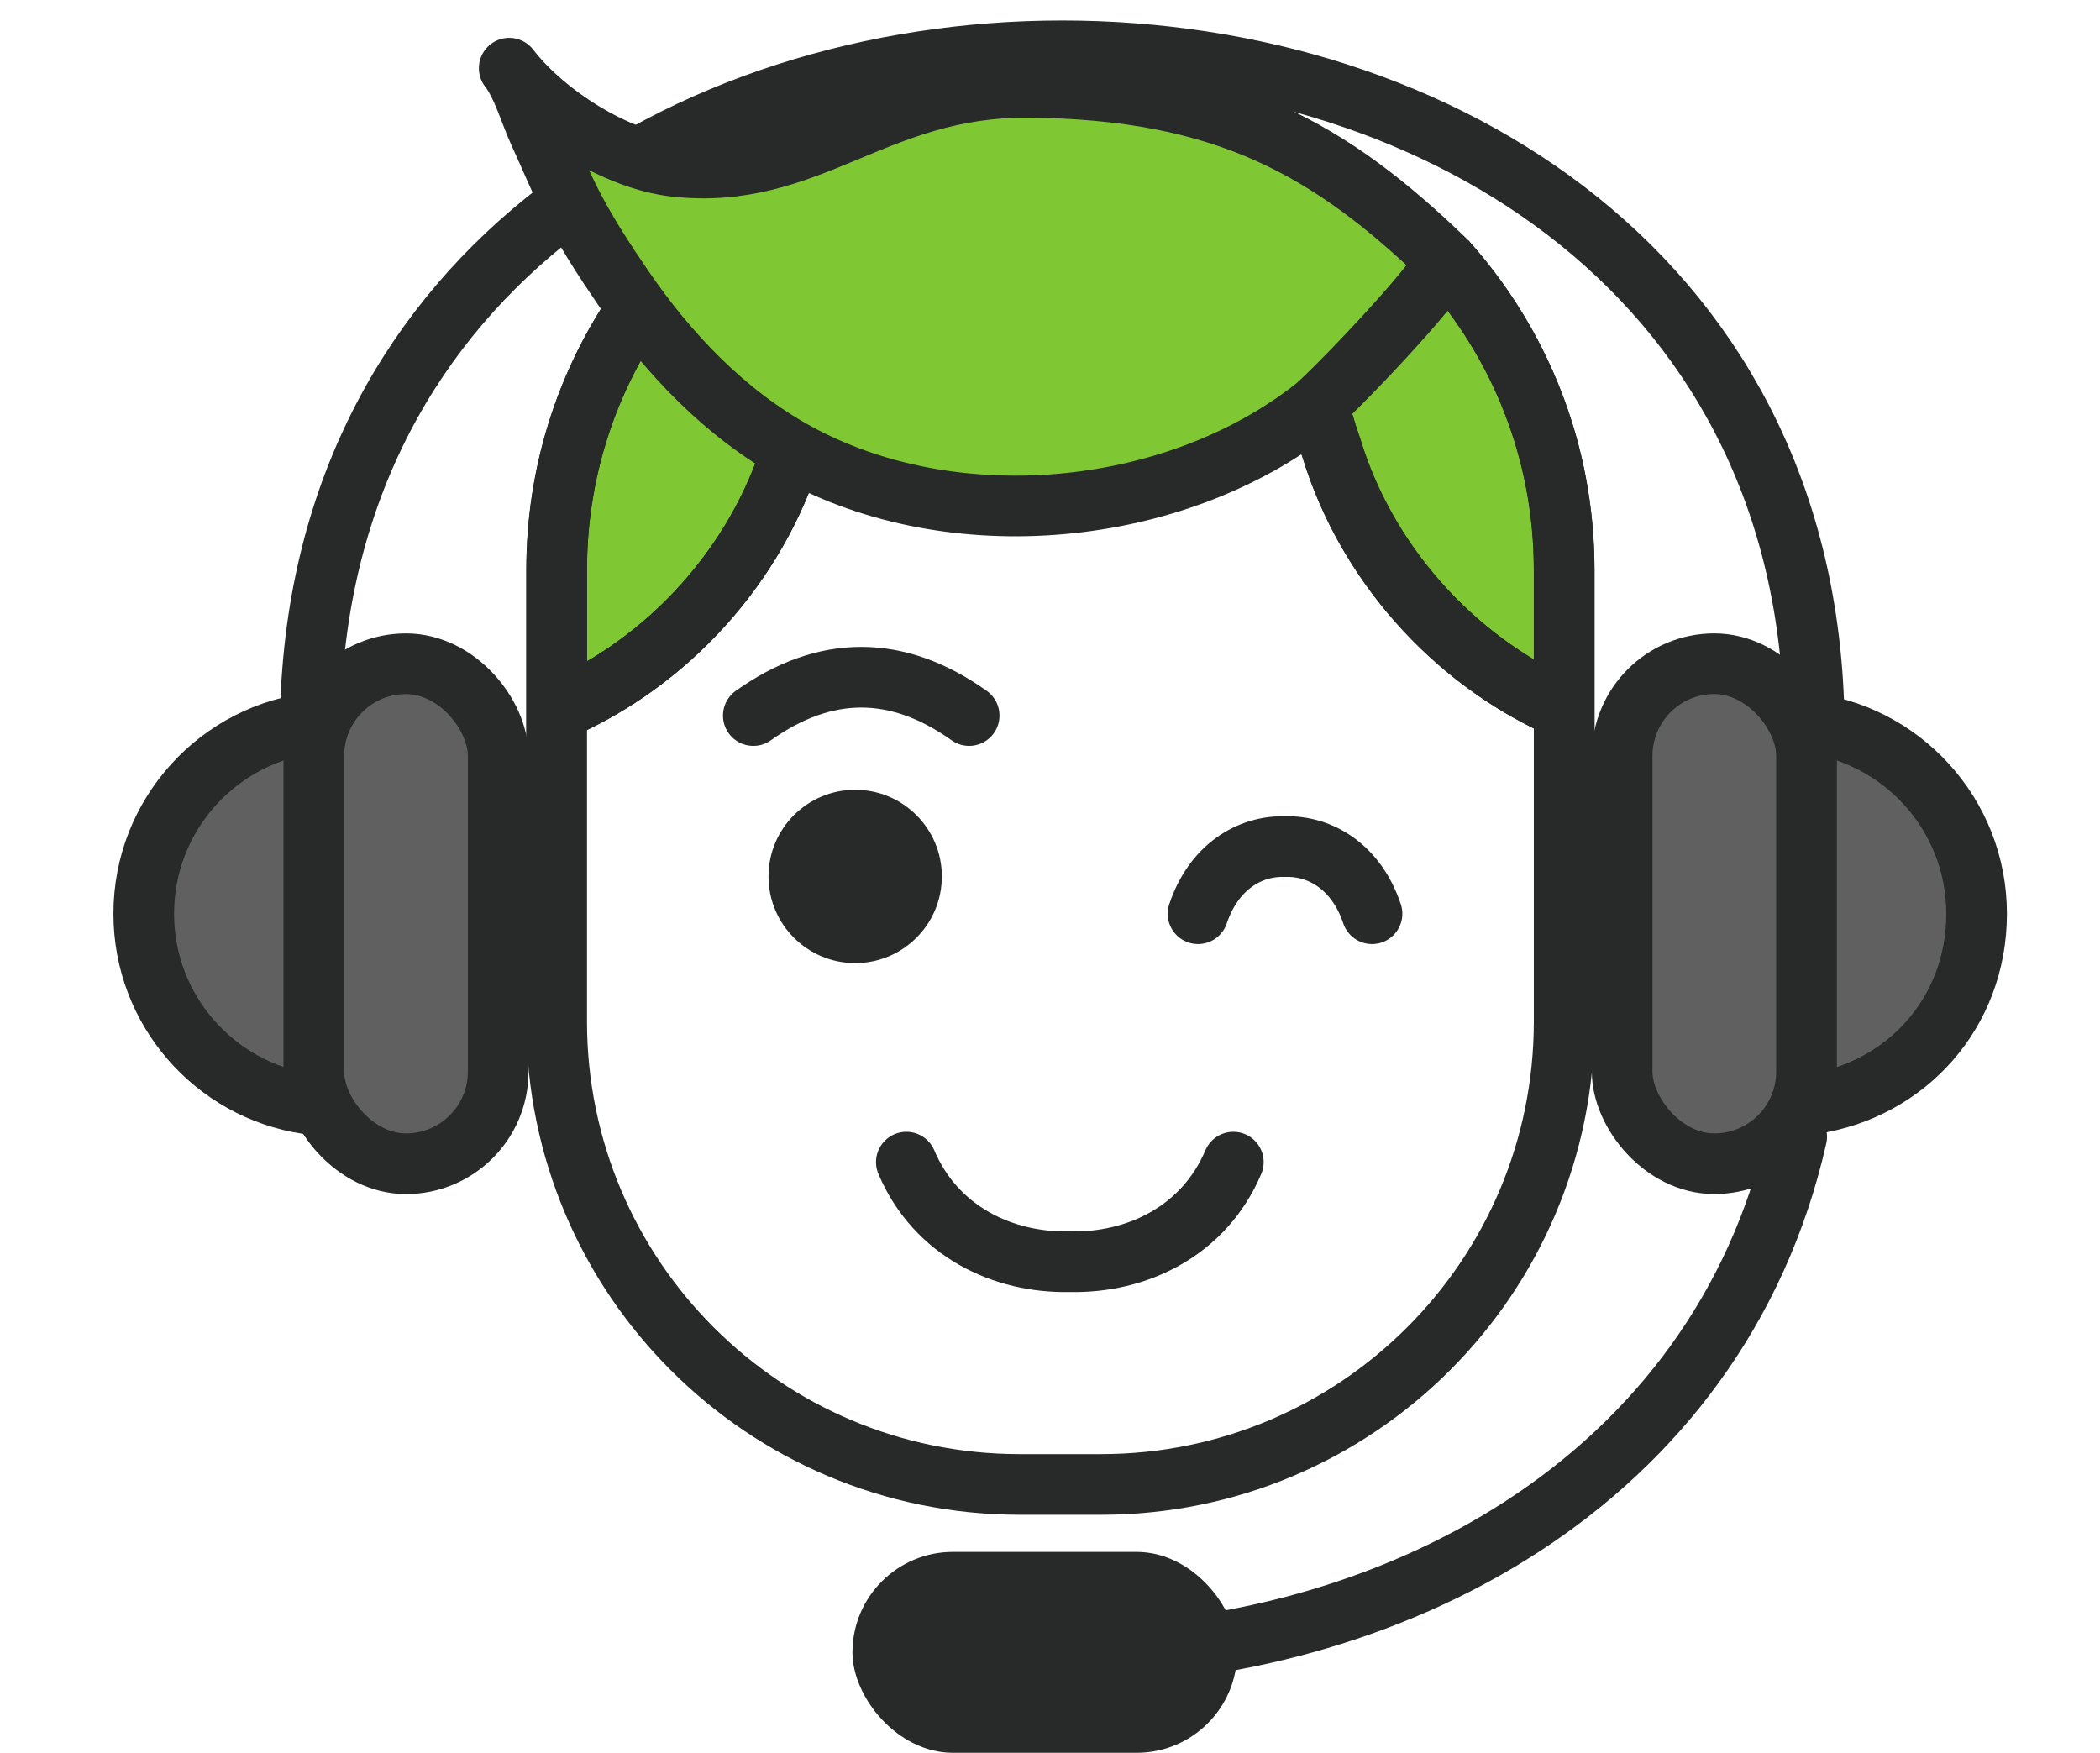
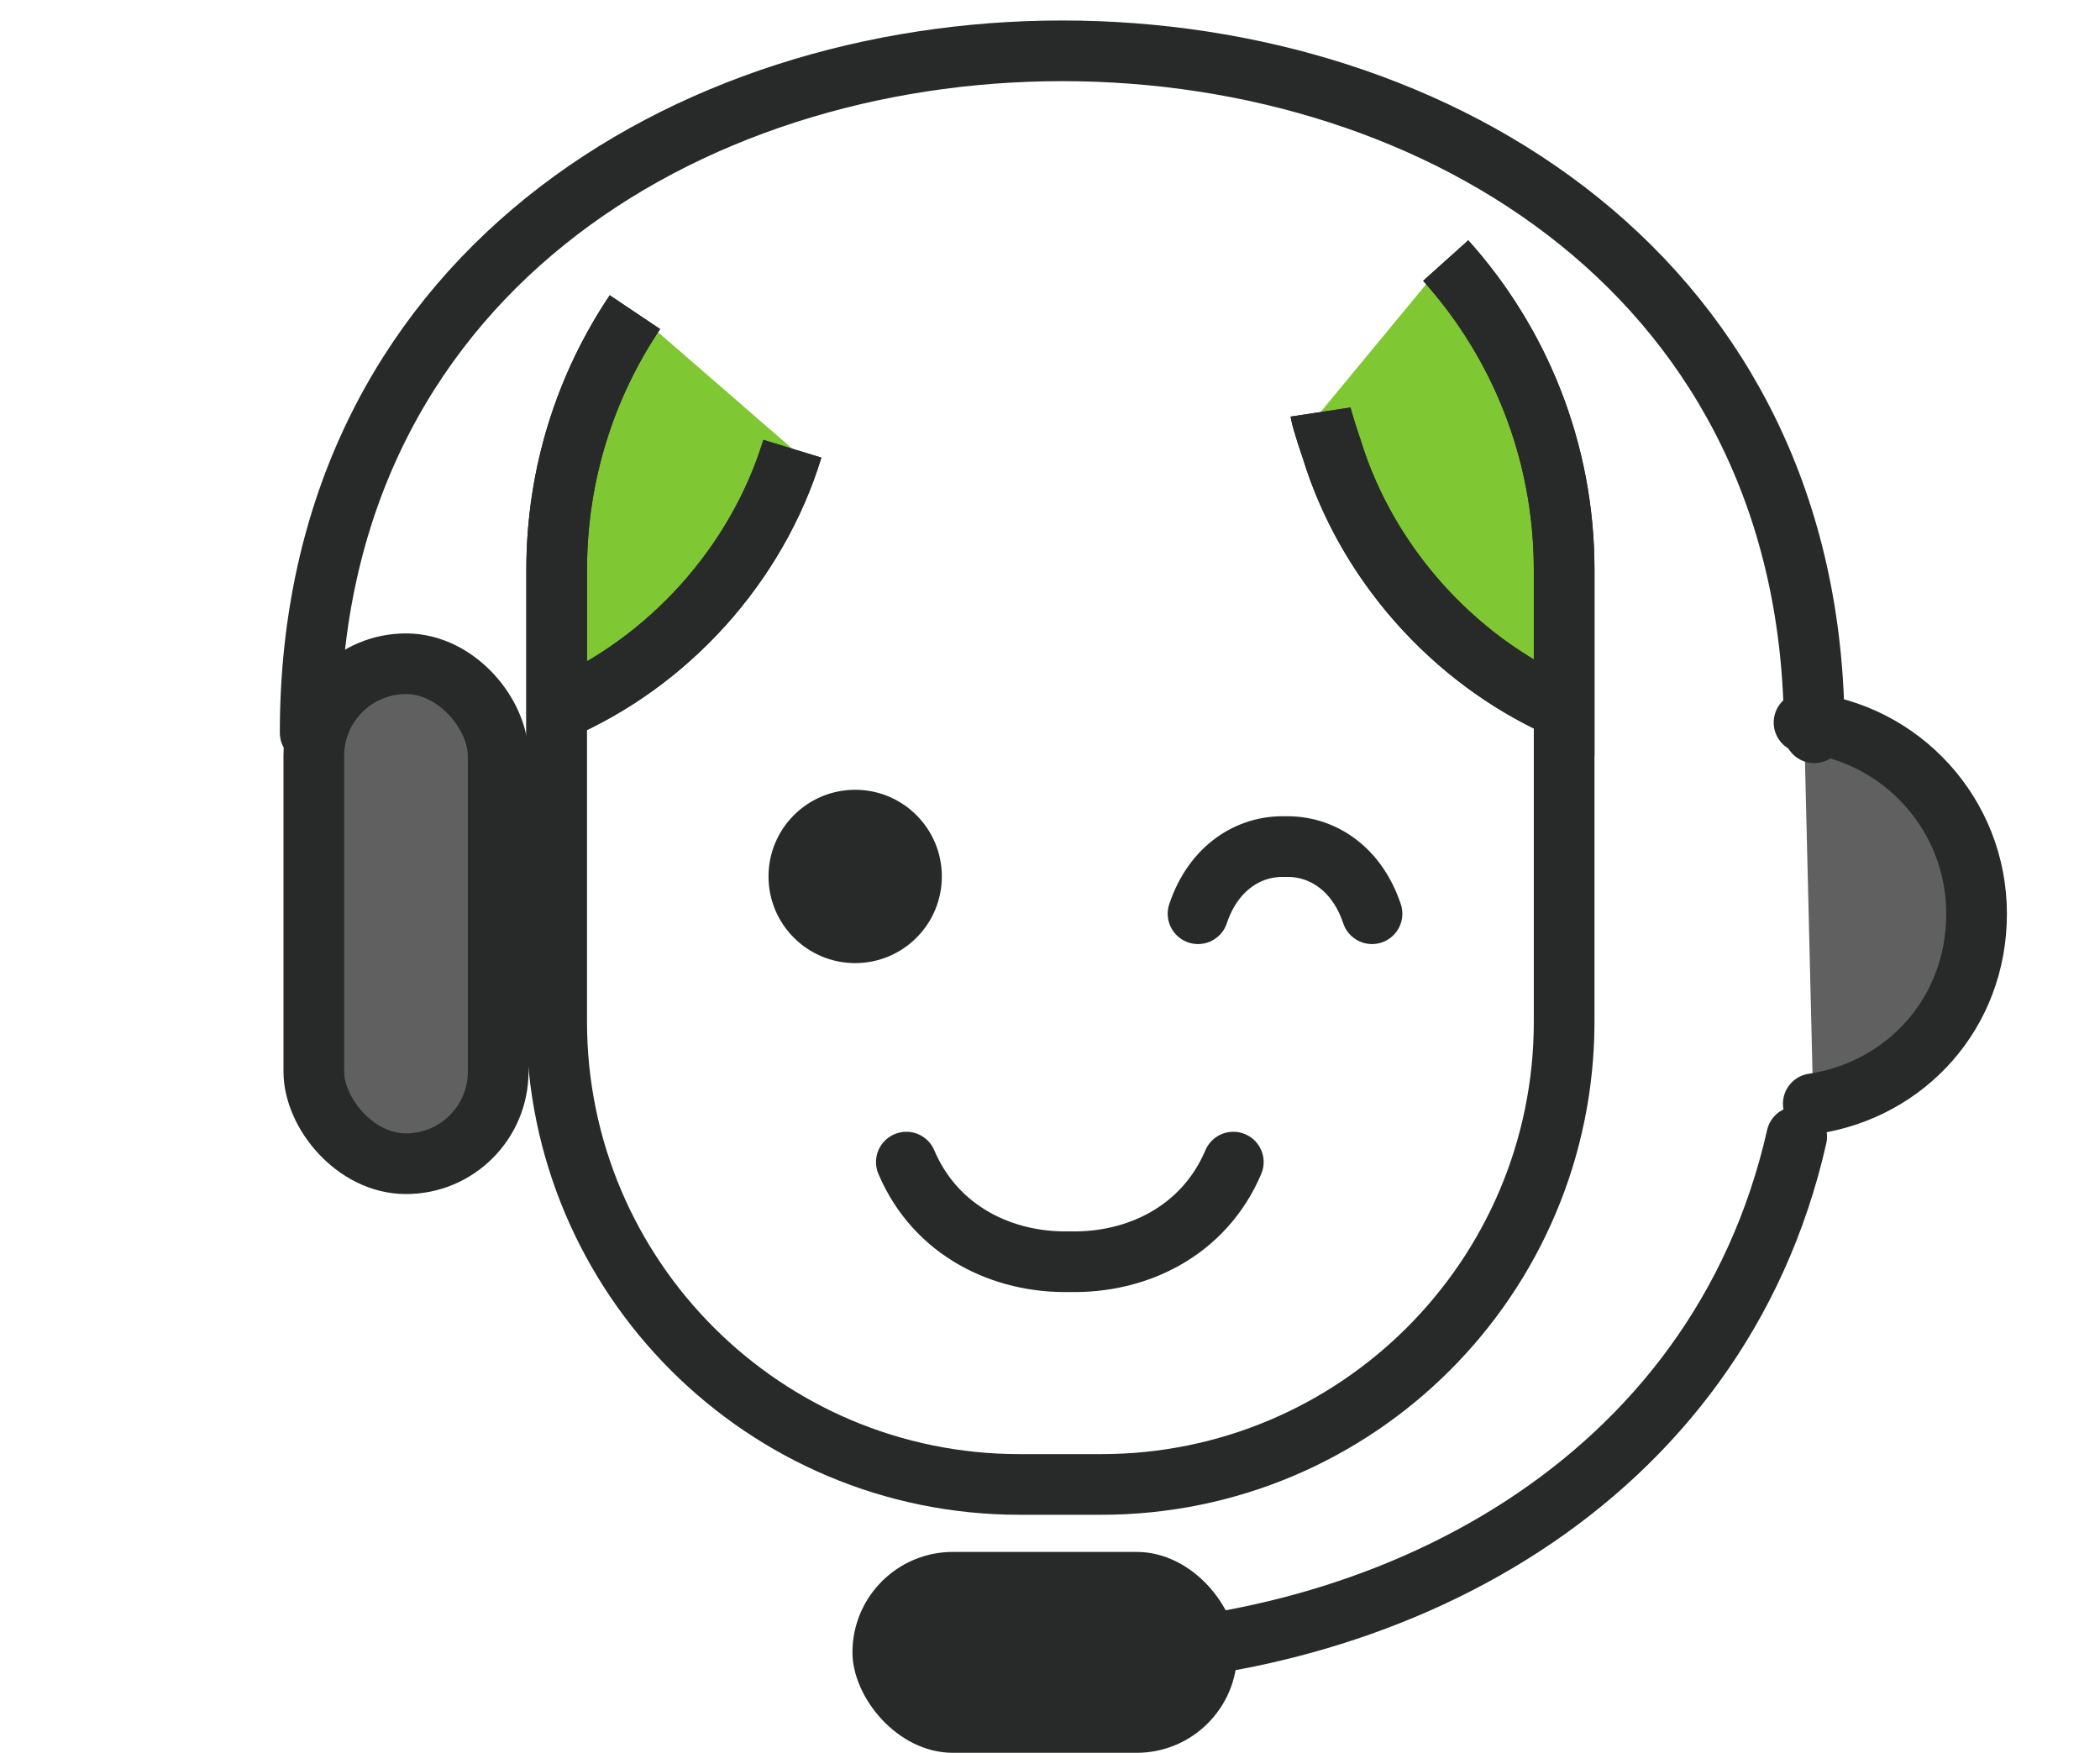
<svg xmlns="http://www.w3.org/2000/svg" id="Layer_1" version="1.1" viewBox="0 0 1024 854.74">
  <defs>
    <style> .st0, .st1, .st2, .st3, .st4, .st5, .st6, .st7, .st8 { stroke: #282929; } .st0, .st1, .st2, .st5, .st6, .st7 { stroke-width: 29.58px; } .st0, .st2, .st3, .st6 { stroke-miterlimit: 10; } .st0, .st4, .st6, .st7, .st8 { fill: none; } .st1 { fill: #606060; } .st1, .st4, .st5, .st7, .st8 { stroke-linejoin: round; } .st1, .st5, .st6, .st7, .st8 { stroke-linecap: round; } .st2, .st3, .st5 { fill: #7fc733; } .st3, .st4 { stroke-width: 29.58px; } .st9 { fill: #282929; } .st8 { stroke-width: 21.09px; } .st10 { display: none; fill: #00fff8; } </style>
  </defs>
  <g id="Layer_2">
    <g>
      <path class="st3" d="M386.38,218.83c-17.31,56.52-60.61,104.45-114.94,127.65h0v-68.61c0-46.51,14.06-89.73,38.16-125.65" />
      <path class="st2" d="M704.95,127.06c35.91,39.98,57.76,92.85,57.76,150.82v67.95l-2.35-1.05c-52.5-23.79-94.16-70.78-111.05-125.94,0,0-4.75-13.75-5.38-17.9" />
    </g>
  </g>
  <path class="st6" d="M441.95,566.69c14.39,33.88,47.3,49.31,79.72,48.56,32.42.76,65.33-14.67,79.72-48.56" />
  <circle class="st9" cx="417" cy="427.39" r="42.26" />
  <path class="st6" d="M669.02,445.57c-7.66-22.84-25.17-33.24-42.42-32.73-17.25-.51-34.76,9.89-42.42,32.73" />
  <circle class="st10" cx="626.34" cy="427.39" r="42.26" />
-   <path class="st6" d="M367.33,348.94c35.08-24.92,70.17-24.92,105.25,0" />
  <path class="st8" d="M764.14,854.74" />
  <path class="st0" d="M704.95,127.06c35.91,39.98,57.76,92.85,57.76,150.82v220.22c0,124.7-101.09,225.78-225.78,225.78h-39.71c-124.7,0-225.78-101.09-225.78-225.78v-220.22c0-46.51,14.06-89.73,38.16-125.65" />
  <path class="st4" d="M386.38,218.83c-17.31,56.52-60.61,104.45-114.94,127.65" />
  <path class="st4" d="M769.64,348.69c-56.85-22.27-102.45-71.48-120.32-129.86,0,0-4.75-13.75-5.38-17.9" />
  <g>
    <path class="st1" d="M879.68,352.33c47.26,4.8,84.14,44.71,84.14,93.24s-34.56,85.88-79.64,92.67" />
-     <rect class="st1" x="790.99" y="323.66" width="89.91" height="243.81" rx="44.95" ry="44.95" />
  </g>
  <g>
-     <path class="st1" d="M154.24,352.33c-47.26,4.8-84.14,44.71-84.14,93.24,0,46.97,34.56,85.88,79.64,92.67" />
    <rect class="st1" x="153.03" y="323.66" width="89.91" height="243.81" rx="44.95" ry="44.95" transform="translate(395.96 891.14) rotate(-180)" />
  </g>
  <path class="st7" d="M151.24,357.33c0-443.4,733.44-443.4,733.44,0" />
  <path class="st7" d="M517.08,807.37c160.24.31,320.71-84.04,359.02-253.05" />
  <rect class="st9" x="415.67" y="756.78" width="187.59" height="97.96" rx="48.98" ry="48.98" />
-   <path class="st5" d="M704.95,127.06c-4.23,11.77-55.9,65.43-64.28,71.99-68.51,53.6-175.89,63.66-252.28,21.78-34.69-19.02-62.57-48.35-84.71-80.77-9.3-13.62-18.32-27.51-25.74-42.27-5.39-10.73-9.92-21.89-14.95-32.78-4.55-9.84-8.15-23.29-14.69-31.76,17.57,22.75,52.07,44.61,80.63,47.87,65.48,7.47,97.79-39.03,172.31-38.52,96.68.66,148.08,30.76,203.71,84.45Z" />
+   <path class="st5" d="M704.95,127.06Z" />
</svg>